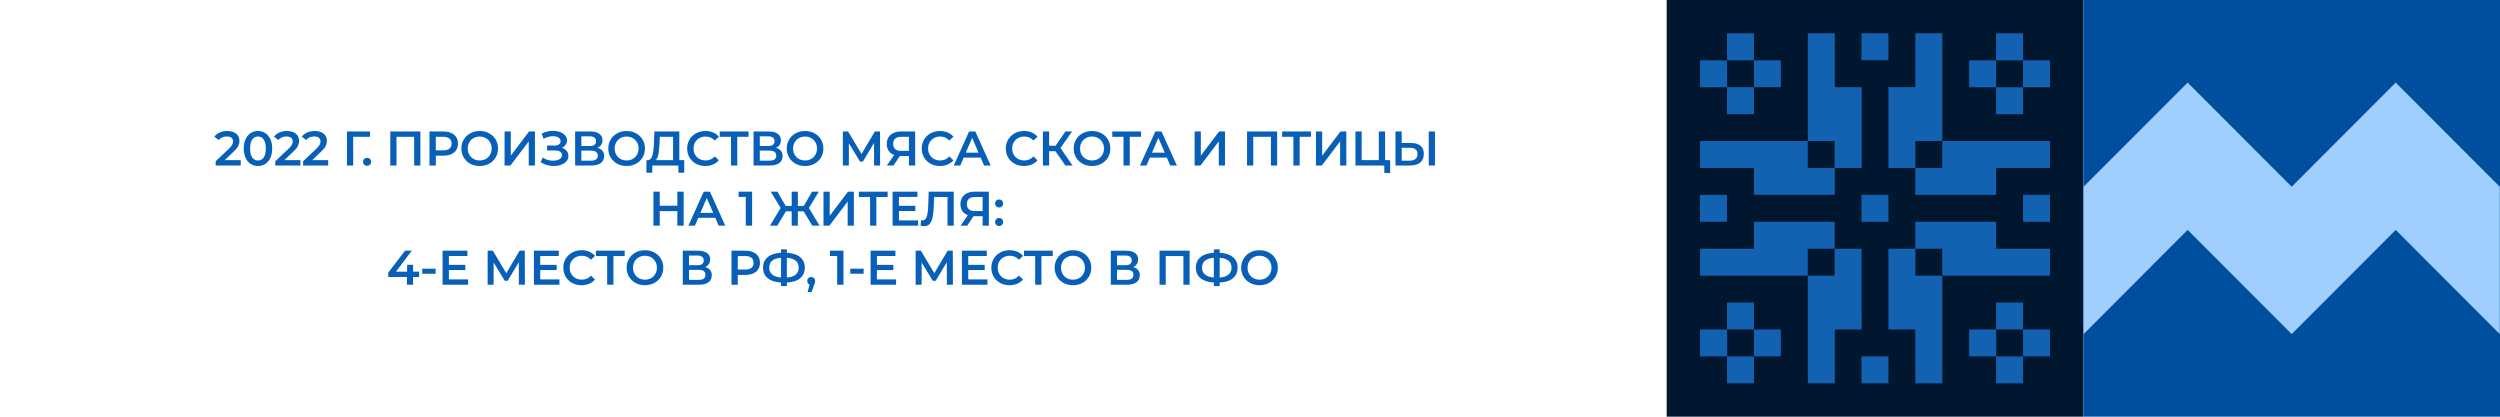
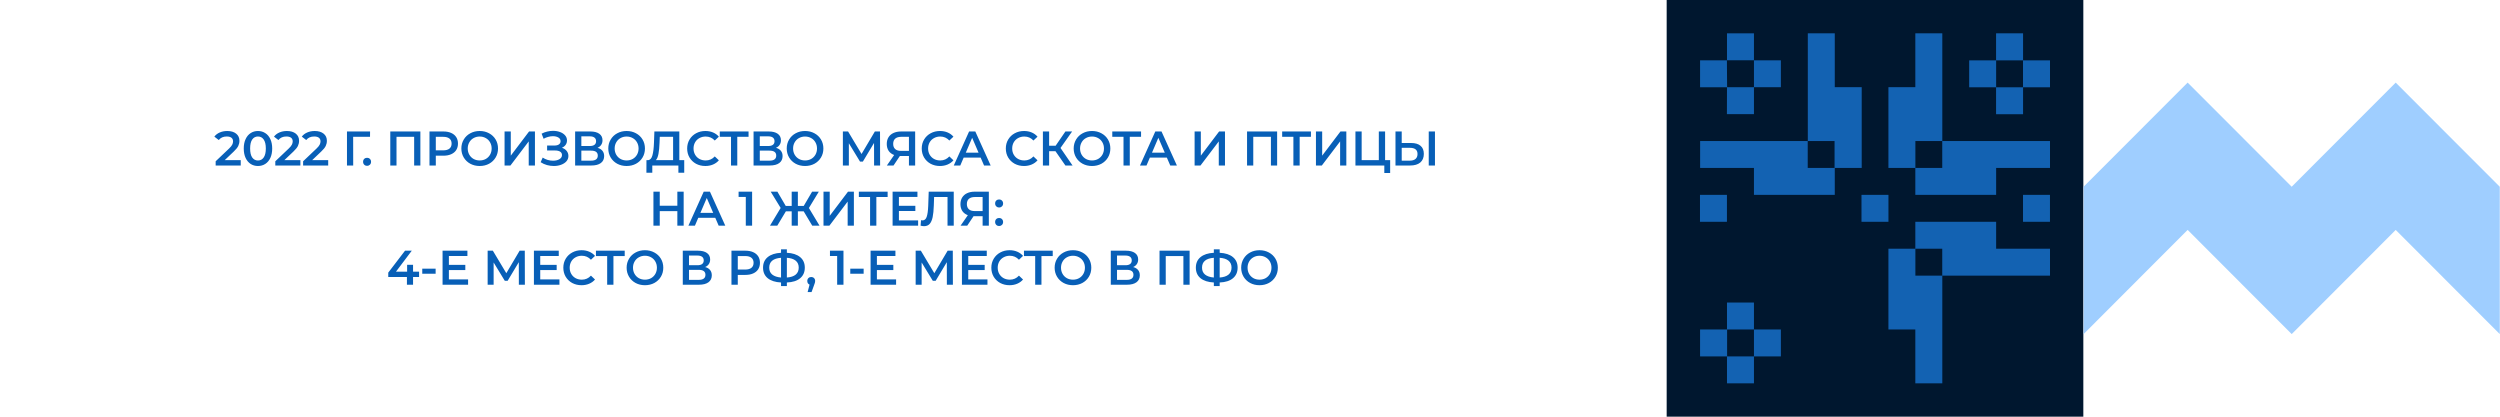
<svg xmlns="http://www.w3.org/2000/svg" width="2160" height="360" viewBox="0 0 2160 360" fill="none">
  <g filter="url(#filter0_b_708_58773)">
    <rect width="2160" height="360" fill="white" />
  </g>
  <path d="M207.998 138.38V143H186.326V139.346L198.002 128.258C199.318 126.998 200.2 125.906 200.648 124.982C201.124 124.03 201.362 123.092 201.362 122.168C201.362 120.796 200.9 119.746 199.976 119.018C199.052 118.29 197.694 117.926 195.902 117.926C192.906 117.926 190.61 118.948 189.014 120.992L185.192 118.052C186.34 116.512 187.88 115.322 189.812 114.482C191.772 113.614 193.956 113.18 196.364 113.18C199.556 113.18 202.104 113.936 204.008 115.448C205.912 116.96 206.864 119.018 206.864 121.622C206.864 123.218 206.528 124.716 205.856 126.116C205.184 127.516 203.896 129.112 201.992 130.904L194.138 138.38H207.998ZM222.87 143.42C220.518 143.42 218.418 142.832 216.57 141.656C214.722 140.452 213.266 138.716 212.202 136.448C211.138 134.152 210.606 131.436 210.606 128.3C210.606 125.164 211.138 122.462 212.202 120.194C213.266 117.898 214.722 116.162 216.57 114.986C218.418 113.782 220.518 113.18 222.87 113.18C225.222 113.18 227.322 113.782 229.17 114.986C231.046 116.162 232.516 117.898 233.58 120.194C234.644 122.462 235.176 125.164 235.176 128.3C235.176 131.436 234.644 134.152 233.58 136.448C232.516 138.716 231.046 140.452 229.17 141.656C227.322 142.832 225.222 143.42 222.87 143.42ZM222.87 138.674C224.97 138.674 226.622 137.806 227.826 136.07C229.058 134.334 229.674 131.744 229.674 128.3C229.674 124.856 229.058 122.266 227.826 120.53C226.622 118.794 224.97 117.926 222.87 117.926C220.798 117.926 219.146 118.794 217.914 120.53C216.71 122.266 216.108 124.856 216.108 128.3C216.108 131.744 216.71 134.334 217.914 136.07C219.146 137.806 220.798 138.674 222.87 138.674ZM259.535 138.38V143H237.863V139.346L249.539 128.258C250.855 126.998 251.737 125.906 252.185 124.982C252.661 124.03 252.899 123.092 252.899 122.168C252.899 120.796 252.437 119.746 251.513 119.018C250.589 118.29 249.231 117.926 247.439 117.926C244.443 117.926 242.147 118.948 240.551 120.992L236.729 118.052C237.877 116.512 239.417 115.322 241.349 114.482C243.309 113.614 245.493 113.18 247.901 113.18C251.093 113.18 253.641 113.936 255.545 115.448C257.449 116.96 258.401 119.018 258.401 121.622C258.401 123.218 258.065 124.716 257.393 126.116C256.721 127.516 255.433 129.112 253.529 130.904L245.675 138.38H259.535ZM283.56 138.38V143H261.888V139.346L273.564 128.258C274.88 126.998 275.762 125.906 276.21 124.982C276.686 124.03 276.924 123.092 276.924 122.168C276.924 120.796 276.462 119.746 275.538 119.018C274.614 118.29 273.256 117.926 271.464 117.926C268.468 117.926 266.172 118.948 264.576 120.992L260.754 118.052C261.902 116.512 263.442 115.322 265.374 114.482C267.334 113.614 269.518 113.18 271.926 113.18C275.118 113.18 277.666 113.936 279.57 115.448C281.474 116.96 282.426 119.018 282.426 121.622C282.426 123.218 282.09 124.716 281.418 126.116C280.746 127.516 279.458 129.112 277.554 130.904L269.7 138.38H283.56ZM319.697 118.22H305.123L305.165 143H299.789V113.6H319.739L319.697 118.22ZM317.151 143.294C316.199 143.294 315.387 142.972 314.715 142.328C314.043 141.656 313.707 140.816 313.707 139.808C313.707 138.772 314.029 137.932 314.673 137.288C315.345 136.644 316.171 136.322 317.151 136.322C318.131 136.322 318.943 136.644 319.587 137.288C320.259 137.932 320.595 138.772 320.595 139.808C320.595 140.816 320.259 141.656 319.587 142.328C318.915 142.972 318.103 143.294 317.151 143.294ZM363.205 113.6V143H357.829V118.22H342.583V143H337.207V113.6H363.205ZM383.171 113.6C385.719 113.6 387.931 114.02 389.807 114.86C391.711 115.7 393.167 116.904 394.175 118.472C395.183 120.04 395.687 121.902 395.687 124.058C395.687 126.186 395.183 128.048 394.175 129.644C393.167 131.212 391.711 132.416 389.807 133.256C387.931 134.096 385.719 134.516 383.171 134.516H376.535V143H371.075V113.6H383.171ZM382.919 129.896C385.299 129.896 387.105 129.392 388.337 128.384C389.569 127.376 390.185 125.934 390.185 124.058C390.185 122.182 389.569 120.74 388.337 119.732C387.105 118.724 385.299 118.22 382.919 118.22H376.535V129.896H382.919ZM414.45 143.42C411.454 143.42 408.752 142.776 406.344 141.488C403.936 140.172 402.046 138.366 400.674 136.07C399.302 133.746 398.616 131.156 398.616 128.3C398.616 125.444 399.302 122.868 400.674 120.572C402.046 118.248 403.936 116.442 406.344 115.154C408.752 113.838 411.454 113.18 414.45 113.18C417.446 113.18 420.148 113.838 422.556 115.154C424.964 116.442 426.854 118.234 428.226 120.53C429.598 122.826 430.284 125.416 430.284 128.3C430.284 131.184 429.598 133.774 428.226 136.07C426.854 138.366 424.964 140.172 422.556 141.488C420.148 142.776 417.446 143.42 414.45 143.42ZM414.45 138.632C416.41 138.632 418.174 138.198 419.742 137.33C421.31 136.434 422.542 135.202 423.438 133.634C424.334 132.038 424.782 130.26 424.782 128.3C424.782 126.34 424.334 124.576 423.438 123.008C422.542 121.412 421.31 120.18 419.742 119.312C418.174 118.416 416.41 117.968 414.45 117.968C412.49 117.968 410.726 118.416 409.158 119.312C407.59 120.18 406.358 121.412 405.462 123.008C404.566 124.576 404.118 126.34 404.118 128.3C404.118 130.26 404.566 132.038 405.462 133.634C406.358 135.202 407.59 136.434 409.158 137.33C410.726 138.198 412.49 138.632 414.45 138.632ZM435.943 113.6H441.319V134.474L457.111 113.6H462.193V143H456.817V122.168L441.025 143H435.943V113.6ZM485.472 127.67C487.236 128.23 488.608 129.14 489.588 130.4C490.596 131.632 491.1 133.088 491.1 134.768C491.1 136.532 490.526 138.072 489.378 139.388C488.23 140.676 486.69 141.67 484.758 142.37C482.854 143.07 480.768 143.42 478.5 143.42C476.54 143.42 474.566 143.154 472.578 142.622C470.618 142.062 468.798 141.236 467.118 140.144L468.882 136.154C470.17 137.022 471.598 137.694 473.166 138.17C474.734 138.618 476.288 138.842 477.828 138.842C480.04 138.842 481.874 138.408 483.33 137.54C484.814 136.672 485.556 135.482 485.556 133.97C485.556 132.682 485.024 131.702 483.96 131.03C482.896 130.358 481.426 130.022 479.55 130.022H472.704V125.738H479.13C480.754 125.738 482.028 125.402 482.952 124.73C483.876 124.058 484.338 123.148 484.338 122C484.338 120.628 483.708 119.564 482.448 118.808C481.216 118.052 479.634 117.674 477.702 117.674C476.386 117.674 475.028 117.87 473.628 118.262C472.228 118.626 470.912 119.172 469.68 119.9L467.958 115.49C469.47 114.678 471.066 114.076 472.746 113.684C474.454 113.264 476.148 113.054 477.828 113.054C480.012 113.054 482.014 113.39 483.834 114.062C485.682 114.734 487.152 115.7 488.244 116.96C489.336 118.192 489.882 119.648 489.882 121.328C489.882 122.784 489.49 124.058 488.706 125.15C487.922 126.242 486.844 127.082 485.472 127.67ZM516.233 127.712C518.109 128.216 519.537 129.084 520.517 130.316C521.497 131.52 521.987 133.032 521.987 134.852C521.987 137.428 521.035 139.43 519.131 140.858C517.227 142.286 514.469 143 510.857 143H496.913V113.6H510.059C513.363 113.6 515.939 114.258 517.787 115.574C519.635 116.89 520.559 118.752 520.559 121.16C520.559 122.7 520.181 124.03 519.425 125.15C518.697 126.27 517.633 127.124 516.233 127.712ZM502.289 126.158H509.597C511.361 126.158 512.705 125.808 513.629 125.108C514.553 124.408 515.015 123.372 515.015 122C515.015 120.628 514.553 119.592 513.629 118.892C512.705 118.164 511.361 117.8 509.597 117.8H502.289V126.158ZM510.689 138.8C514.553 138.8 516.485 137.344 516.485 134.432C516.485 131.576 514.553 130.148 510.689 130.148H502.289V138.8H510.689ZM541.395 143.42C538.399 143.42 535.697 142.776 533.289 141.488C530.881 140.172 528.991 138.366 527.619 136.07C526.247 133.746 525.561 131.156 525.561 128.3C525.561 125.444 526.247 122.868 527.619 120.572C528.991 118.248 530.881 116.442 533.289 115.154C535.697 113.838 538.399 113.18 541.395 113.18C544.391 113.18 547.093 113.838 549.501 115.154C551.909 116.442 553.799 118.234 555.171 120.53C556.543 122.826 557.229 125.416 557.229 128.3C557.229 131.184 556.543 133.774 555.171 136.07C553.799 138.366 551.909 140.172 549.501 141.488C547.093 142.776 544.391 143.42 541.395 143.42ZM541.395 138.632C543.355 138.632 545.119 138.198 546.687 137.33C548.255 136.434 549.487 135.202 550.383 133.634C551.279 132.038 551.727 130.26 551.727 128.3C551.727 126.34 551.279 124.576 550.383 123.008C549.487 121.412 548.255 120.18 546.687 119.312C545.119 118.416 543.355 117.968 541.395 117.968C539.435 117.968 537.671 118.416 536.103 119.312C534.535 120.18 533.303 121.412 532.407 123.008C531.511 124.576 531.063 126.34 531.063 128.3C531.063 130.26 531.511 132.038 532.407 133.634C533.303 135.202 534.535 136.434 536.103 137.33C537.671 138.198 539.435 138.632 541.395 138.632ZM591.174 138.38V149.258H586.134V143H563.58V149.258H558.498L558.54 138.38H559.8C561.648 138.296 562.936 136.938 563.664 134.306C564.42 131.646 564.882 127.852 565.05 122.924L565.386 113.6H586.932V138.38H591.174ZM569.838 123.428C569.698 127.236 569.39 130.414 568.914 132.962C568.438 135.482 567.682 137.288 566.646 138.38H581.556V118.22H570.048L569.838 123.428ZM609.419 143.42C606.451 143.42 603.763 142.776 601.355 141.488C598.975 140.172 597.099 138.366 595.727 136.07C594.383 133.774 593.711 131.184 593.711 128.3C593.711 125.416 594.397 122.826 595.769 120.53C597.141 118.234 599.017 116.442 601.397 115.154C603.805 113.838 606.493 113.18 609.461 113.18C611.869 113.18 614.067 113.6 616.055 114.44C618.043 115.28 619.723 116.498 621.095 118.094L617.567 121.412C615.439 119.116 612.821 117.968 609.713 117.968C607.697 117.968 605.891 118.416 604.295 119.312C602.699 120.18 601.453 121.398 600.557 122.966C599.661 124.534 599.213 126.312 599.213 128.3C599.213 130.288 599.661 132.066 600.557 133.634C601.453 135.202 602.699 136.434 604.295 137.33C605.891 138.198 607.697 138.632 609.713 138.632C612.821 138.632 615.439 137.47 617.567 135.146L621.095 138.506C619.723 140.102 618.029 141.32 616.013 142.16C614.025 143 611.827 143.42 609.419 143.42ZM646.752 118.22H637.008V143H631.59V118.22H621.888V113.6H646.752V118.22ZM670.403 127.712C672.279 128.216 673.707 129.084 674.687 130.316C675.667 131.52 676.157 133.032 676.157 134.852C676.157 137.428 675.205 139.43 673.301 140.858C671.397 142.286 668.639 143 665.027 143H651.083V113.6H664.229C667.533 113.6 670.109 114.258 671.957 115.574C673.805 116.89 674.729 118.752 674.729 121.16C674.729 122.7 674.351 124.03 673.595 125.15C672.867 126.27 671.803 127.124 670.403 127.712ZM656.459 126.158H663.767C665.531 126.158 666.875 125.808 667.799 125.108C668.723 124.408 669.185 123.372 669.185 122C669.185 120.628 668.723 119.592 667.799 118.892C666.875 118.164 665.531 117.8 663.767 117.8H656.459V126.158ZM664.859 138.8C668.723 138.8 670.655 137.344 670.655 134.432C670.655 131.576 668.723 130.148 664.859 130.148H656.459V138.8H664.859ZM695.565 143.42C692.569 143.42 689.867 142.776 687.459 141.488C685.051 140.172 683.161 138.366 681.789 136.07C680.417 133.746 679.731 131.156 679.731 128.3C679.731 125.444 680.417 122.868 681.789 120.572C683.161 118.248 685.051 116.442 687.459 115.154C689.867 113.838 692.569 113.18 695.565 113.18C698.561 113.18 701.263 113.838 703.671 115.154C706.079 116.442 707.969 118.234 709.341 120.53C710.713 122.826 711.399 125.416 711.399 128.3C711.399 131.184 710.713 133.774 709.341 136.07C707.969 138.366 706.079 140.172 703.671 141.488C701.263 142.776 698.561 143.42 695.565 143.42ZM695.565 138.632C697.525 138.632 699.289 138.198 700.857 137.33C702.425 136.434 703.657 135.202 704.553 133.634C705.449 132.038 705.897 130.26 705.897 128.3C705.897 126.34 705.449 124.576 704.553 123.008C703.657 121.412 702.425 120.18 700.857 119.312C699.289 118.416 697.525 117.968 695.565 117.968C693.605 117.968 691.841 118.416 690.273 119.312C688.705 120.18 687.473 121.412 686.577 123.008C685.681 124.576 685.233 126.34 685.233 128.3C685.233 130.26 685.681 132.038 686.577 133.634C687.473 135.202 688.705 136.434 690.273 137.33C691.841 138.198 693.605 138.632 695.565 138.632ZM755.209 143L755.167 123.512L745.507 139.64H743.071L733.411 123.764V143H728.245V113.6H732.739L744.373 133.046L755.881 113.6H760.333L760.417 143H755.209ZM790.694 113.6V143H785.318V134.81H778.052H777.464L772.004 143H766.25L772.55 133.928C770.506 133.172 768.924 131.982 767.804 130.358C766.712 128.706 766.166 126.718 766.166 124.394C766.166 122.154 766.67 120.222 767.678 118.598C768.686 116.974 770.114 115.742 771.962 114.902C773.81 114.034 775.98 113.6 778.472 113.6H790.694ZM778.64 118.22C776.4 118.22 774.678 118.738 773.474 119.774C772.298 120.81 771.71 122.322 771.71 124.31C771.71 126.242 772.284 127.74 773.432 128.804C774.58 129.84 776.246 130.358 778.43 130.358H785.318V118.22H778.64ZM812.09 143.42C809.122 143.42 806.434 142.776 804.026 141.488C801.646 140.172 799.77 138.366 798.398 136.07C797.054 133.774 796.382 131.184 796.382 128.3C796.382 125.416 797.068 122.826 798.44 120.53C799.812 118.234 801.688 116.442 804.068 115.154C806.476 113.838 809.164 113.18 812.132 113.18C814.54 113.18 816.738 113.6 818.726 114.44C820.714 115.28 822.394 116.498 823.766 118.094L820.238 121.412C818.11 119.116 815.492 117.968 812.384 117.968C810.368 117.968 808.562 118.416 806.966 119.312C805.37 120.18 804.124 121.398 803.228 122.966C802.332 124.534 801.884 126.312 801.884 128.3C801.884 130.288 802.332 132.066 803.228 133.634C804.124 135.202 805.37 136.434 806.966 137.33C808.562 138.198 810.368 138.632 812.384 138.632C815.492 138.632 818.11 137.47 820.238 135.146L823.766 138.506C822.394 140.102 820.7 141.32 818.684 142.16C816.696 143 814.498 143.42 812.09 143.42ZM847.288 136.196H832.588L829.69 143H824.062L837.292 113.6H842.668L855.94 143H850.228L847.288 136.196ZM845.482 131.912L839.938 119.06L834.436 131.912H845.482ZM884.74 143.42C881.772 143.42 879.084 142.776 876.676 141.488C874.296 140.172 872.42 138.366 871.048 136.07C869.704 133.774 869.032 131.184 869.032 128.3C869.032 125.416 869.718 122.826 871.09 120.53C872.462 118.234 874.338 116.442 876.718 115.154C879.126 113.838 881.814 113.18 884.782 113.18C887.19 113.18 889.388 113.6 891.376 114.44C893.364 115.28 895.044 116.498 896.416 118.094L892.888 121.412C890.76 119.116 888.142 117.968 885.034 117.968C883.018 117.968 881.212 118.416 879.616 119.312C878.02 120.18 876.774 121.398 875.878 122.966C874.982 124.534 874.534 126.312 874.534 128.3C874.534 130.288 874.982 132.066 875.878 133.634C876.774 135.202 878.02 136.434 879.616 137.33C881.212 138.198 883.018 138.632 885.034 138.632C888.142 138.632 890.76 137.47 892.888 135.146L896.416 138.506C895.044 140.102 893.35 141.32 891.334 142.16C889.346 143 887.148 143.42 884.74 143.42ZM911.902 130.61H906.442V143H901.066V113.6H906.442V125.906H912.07L920.512 113.6H926.308L916.27 127.838L926.686 143H920.512L911.902 130.61ZM943.498 143.42C940.502 143.42 937.8 142.776 935.392 141.488C932.984 140.172 931.094 138.366 929.722 136.07C928.35 133.746 927.664 131.156 927.664 128.3C927.664 125.444 928.35 122.868 929.722 120.572C931.094 118.248 932.984 116.442 935.392 115.154C937.8 113.838 940.502 113.18 943.498 113.18C946.494 113.18 949.196 113.838 951.604 115.154C954.012 116.442 955.902 118.234 957.274 120.53C958.646 122.826 959.332 125.416 959.332 128.3C959.332 131.184 958.646 133.774 957.274 136.07C955.902 138.366 954.012 140.172 951.604 141.488C949.196 142.776 946.494 143.42 943.498 143.42ZM943.498 138.632C945.458 138.632 947.222 138.198 948.79 137.33C950.358 136.434 951.59 135.202 952.486 133.634C953.382 132.038 953.83 130.26 953.83 128.3C953.83 126.34 953.382 124.576 952.486 123.008C951.59 121.412 950.358 120.18 948.79 119.312C947.222 118.416 945.458 117.968 943.498 117.968C941.538 117.968 939.774 118.416 938.206 119.312C936.638 120.18 935.406 121.412 934.51 123.008C933.614 124.576 933.166 126.34 933.166 128.3C933.166 130.26 933.614 132.038 934.51 133.634C935.406 135.202 936.638 136.434 938.206 137.33C939.774 138.198 941.538 138.632 943.498 138.632ZM985.874 118.22H976.13V143H970.712V118.22H961.01V113.6H985.874V118.22ZM1008.17 136.196H993.474L990.576 143H984.948L998.178 113.6H1003.55L1016.83 143H1011.11L1008.17 136.196ZM1006.37 131.912L1000.82 119.06L995.322 131.912H1006.37ZM1032.14 113.6H1037.52V134.474L1053.31 113.6H1058.39V143H1053.02V122.168L1037.23 143H1032.14V113.6ZM1103.44 113.6V143H1098.07V118.22H1082.82V143H1077.45V113.6H1103.44ZM1132.65 118.22H1122.91V143H1117.49V118.22H1107.79V113.6H1132.65V118.22ZM1136.98 113.6H1142.36V134.474L1158.15 113.6H1163.23V143H1157.86V122.168L1142.06 143H1136.98V113.6ZM1201.09 138.38V149.468H1196.05V143H1171.1V113.6H1176.47V138.38H1191.3V113.6H1196.72V138.38H1201.09ZM1219.23 123.554C1222.76 123.554 1225.46 124.352 1227.33 125.948C1229.24 127.516 1230.19 129.854 1230.19 132.962C1230.19 136.21 1229.15 138.702 1227.08 140.438C1225.01 142.146 1222.1 143 1218.35 143H1205.7V113.6H1211.08V123.554H1219.23ZM1218.09 138.8C1220.22 138.8 1221.86 138.31 1223.01 137.33C1224.16 136.35 1224.73 134.922 1224.73 133.046C1224.73 129.49 1222.52 127.712 1218.09 127.712H1211.08V138.8H1218.09ZM1234.43 113.6H1239.81V143H1234.43V113.6ZM590.687 165.6V195H585.227V182.4H570.023V195H564.563V165.6H570.023V177.738H585.227V165.6H590.687ZM618.002 188.196H603.302L600.404 195H594.776L608.006 165.6H613.382L626.654 195H620.942L618.002 188.196ZM616.196 183.912L610.652 171.06L605.15 183.912H616.196ZM649.826 165.6V195H644.366V170.178H638.15V165.6H649.826ZM694.397 182.61H689.357V195H684.023V182.61H678.983L671.549 195H665.249L674.489 179.67L665.879 165.6H671.675L678.857 177.906H684.023V165.6H689.357V177.906H694.439L701.663 165.6H707.459L698.891 179.712L708.089 195H701.789L694.397 182.61ZM711.505 165.6H716.881V186.474L732.673 165.6H737.755V195H732.379V174.168L716.587 195H711.505V165.6ZM766.914 170.22H757.17V195H751.752V170.22H742.05V165.6H766.914V170.22ZM793.253 190.422V195H771.203V165.6H792.665V170.178H776.663V177.822H790.859V182.316H776.663V190.422H793.253ZM824.035 165.6V195H818.659V170.22H807.067L806.815 177.57C806.675 181.686 806.339 185.032 805.807 187.608C805.275 190.156 804.421 192.102 803.245 193.446C802.069 194.762 800.445 195.42 798.373 195.42C797.645 195.42 796.651 195.28 795.391 195L795.769 190.254C796.133 190.366 796.553 190.422 797.029 190.422C798.737 190.422 799.941 189.414 800.641 187.398C801.369 185.354 801.817 182.148 801.985 177.78L802.405 165.6H824.035ZM854.356 165.6V195H848.98V186.81H841.714H841.126L835.666 195H829.912L836.212 185.928C834.168 185.172 832.586 183.982 831.466 182.358C830.374 180.706 829.828 178.718 829.828 176.394C829.828 174.154 830.332 172.222 831.34 170.598C832.348 168.974 833.776 167.742 835.624 166.902C837.472 166.034 839.642 165.6 842.134 165.6H854.356ZM842.302 170.22C840.062 170.22 838.34 170.738 837.136 171.774C835.96 172.81 835.372 174.322 835.372 176.31C835.372 178.242 835.946 179.74 837.094 180.804C838.242 181.84 839.908 182.358 842.092 182.358H848.98V170.22H842.302ZM863.236 179.292C862.284 179.292 861.472 178.97 860.8 178.326C860.128 177.654 859.792 176.814 859.792 175.806C859.792 174.77 860.114 173.93 860.758 173.286C861.43 172.642 862.256 172.32 863.236 172.32C864.216 172.32 865.028 172.642 865.672 173.286C866.344 173.93 866.68 174.77 866.68 175.806C866.68 176.814 866.344 177.654 865.672 178.326C865 178.97 864.188 179.292 863.236 179.292ZM863.236 195.294C862.284 195.294 861.472 194.972 860.8 194.328C860.128 193.656 859.792 192.816 859.792 191.808C859.792 190.772 860.114 189.932 860.758 189.288C861.43 188.644 862.256 188.322 863.236 188.322C864.216 188.322 865.028 188.644 865.672 189.288C866.344 189.932 866.68 190.772 866.68 191.808C866.68 192.816 866.344 193.656 865.672 194.328C865 194.972 864.188 195.294 863.236 195.294ZM362.083 239.322H356.875V246H351.583V239.322H335.455V235.542L349.945 216.6H355.783L342.133 234.702H351.751V228.78H356.875V234.702H362.083V239.322ZM364.833 232.14H376.383V236.508H364.833V232.14ZM404.429 241.422V246H382.379V216.6H403.841V221.178H387.839V228.822H402.035V233.316H387.839V241.422H404.429ZM448.289 246L448.247 226.512L438.587 242.64H436.151L426.491 226.764V246H421.325V216.6H425.819L437.453 236.046L448.961 216.6H453.413L453.497 246H448.289ZM483.354 241.422V246H461.304V216.6H482.766V221.178H466.764V228.822H480.96V233.316H466.764V241.422H483.354ZM502.422 246.42C499.454 246.42 496.766 245.776 494.358 244.488C491.978 243.172 490.102 241.366 488.73 239.07C487.386 236.774 486.714 234.184 486.714 231.3C486.714 228.416 487.4 225.826 488.772 223.53C490.144 221.234 492.02 219.442 494.4 218.154C496.808 216.838 499.496 216.18 502.464 216.18C504.872 216.18 507.07 216.6 509.058 217.44C511.046 218.28 512.726 219.498 514.098 221.094L510.57 224.412C508.442 222.116 505.824 220.968 502.716 220.968C500.7 220.968 498.894 221.416 497.298 222.312C495.702 223.18 494.456 224.398 493.56 225.966C492.664 227.534 492.216 229.312 492.216 231.3C492.216 233.288 492.664 235.066 493.56 236.634C494.456 238.202 495.702 239.434 497.298 240.33C498.894 241.198 500.7 241.632 502.716 241.632C505.824 241.632 508.442 240.47 510.57 238.146L514.098 241.506C512.726 243.102 511.032 244.32 509.016 245.16C507.028 246 504.83 246.42 502.422 246.42ZM539.755 221.22H530.011V246H524.593V221.22H514.891V216.6H539.755V221.22ZM557.242 246.42C554.246 246.42 551.544 245.776 549.136 244.488C546.728 243.172 544.838 241.366 543.466 239.07C542.094 236.746 541.408 234.156 541.408 231.3C541.408 228.444 542.094 225.868 543.466 223.572C544.838 221.248 546.728 219.442 549.136 218.154C551.544 216.838 554.246 216.18 557.242 216.18C560.238 216.18 562.94 216.838 565.348 218.154C567.756 219.442 569.646 221.234 571.018 223.53C572.39 225.826 573.076 228.416 573.076 231.3C573.076 234.184 572.39 236.774 571.018 239.07C569.646 241.366 567.756 243.172 565.348 244.488C562.94 245.776 560.238 246.42 557.242 246.42ZM557.242 241.632C559.202 241.632 560.966 241.198 562.534 240.33C564.102 239.434 565.334 238.202 566.23 236.634C567.126 235.038 567.574 233.26 567.574 231.3C567.574 229.34 567.126 227.576 566.23 226.008C565.334 224.412 564.102 223.18 562.534 222.312C560.966 221.416 559.202 220.968 557.242 220.968C555.282 220.968 553.518 221.416 551.95 222.312C550.382 223.18 549.15 224.412 548.254 226.008C547.358 227.576 546.91 229.34 546.91 231.3C546.91 233.26 547.358 235.038 548.254 236.634C549.15 238.202 550.382 239.434 551.95 240.33C553.518 241.198 555.282 241.632 557.242 241.632ZM609.242 230.712C611.118 231.216 612.546 232.084 613.526 233.316C614.506 234.52 614.996 236.032 614.996 237.852C614.996 240.428 614.044 242.43 612.14 243.858C610.236 245.286 607.478 246 603.866 246H589.922V216.6H603.068C606.372 216.6 608.948 217.258 610.796 218.574C612.644 219.89 613.568 221.752 613.568 224.16C613.568 225.7 613.19 227.03 612.434 228.15C611.706 229.27 610.642 230.124 609.242 230.712ZM595.298 229.158H602.606C604.37 229.158 605.714 228.808 606.638 228.108C607.562 227.408 608.024 226.372 608.024 225C608.024 223.628 607.562 222.592 606.638 221.892C605.714 221.164 604.37 220.8 602.606 220.8H595.298V229.158ZM603.698 241.8C607.562 241.8 609.494 240.344 609.494 237.432C609.494 234.576 607.562 233.148 603.698 233.148H595.298V241.8H603.698ZM644.079 216.6C646.627 216.6 648.839 217.02 650.715 217.86C652.619 218.7 654.075 219.904 655.083 221.472C656.091 223.04 656.595 224.902 656.595 227.058C656.595 229.186 656.091 231.048 655.083 232.644C654.075 234.212 652.619 235.416 650.715 236.256C648.839 237.096 646.627 237.516 644.079 237.516H637.443V246H631.983V216.6H644.079ZM643.827 232.896C646.207 232.896 648.013 232.392 649.245 231.384C650.477 230.376 651.093 228.934 651.093 227.058C651.093 225.182 650.477 223.74 649.245 222.732C648.013 221.724 646.207 221.22 643.827 221.22H637.443V232.896H643.827ZM695.351 231.258C695.351 235.122 694.007 238.174 691.319 240.414C688.631 242.654 684.809 243.872 679.853 244.068V247.176H674.813V244.068C669.857 243.816 666.021 242.584 663.305 240.372C660.617 238.16 659.273 235.122 659.273 231.258C659.273 227.394 660.617 224.356 663.305 222.144C666.021 219.904 669.857 218.658 674.813 218.406V215.424H679.853V218.406C684.809 218.658 688.631 219.904 691.319 222.144C694.007 224.356 695.351 227.394 695.351 231.258ZM679.853 239.784C683.213 239.532 685.761 238.692 687.497 237.264C689.233 235.808 690.101 233.792 690.101 231.216C690.101 228.64 689.219 226.638 687.455 225.21C685.719 223.782 683.185 222.956 679.853 222.732V239.784ZM664.607 231.258C664.607 233.806 665.475 235.794 667.211 237.222C668.975 238.65 671.509 239.504 674.813 239.784V222.732C668.009 223.236 664.607 226.078 664.607 231.258ZM700.895 239.322C701.875 239.322 702.687 239.644 703.331 240.288C703.975 240.932 704.297 241.772 704.297 242.808C704.297 243.256 704.227 243.732 704.087 244.236C703.975 244.712 703.723 245.44 703.331 246.42L701.189 252.342H697.787L699.467 245.916C698.851 245.664 698.361 245.272 697.997 244.74C697.661 244.18 697.493 243.536 697.493 242.808C697.493 241.772 697.815 240.932 698.459 240.288C699.103 239.644 699.915 239.322 700.895 239.322ZM728.762 216.6V246H723.302V221.178H717.086V216.6H728.762ZM734.636 232.14H746.186V236.508H734.636V232.14ZM774.232 241.422V246H752.182V216.6H773.644V221.178H757.642V228.822H771.838V233.316H757.642V241.422H774.232ZM818.092 246L818.05 226.512L808.39 242.64H805.954L796.294 226.764V246H791.128V216.6H795.622L807.256 236.046L818.764 216.6H823.216L823.3 246H818.092ZM853.158 241.422V246H831.108V216.6H852.57V221.178H836.568V228.822H850.764V233.316H836.568V241.422H853.158ZM872.225 246.42C869.257 246.42 866.569 245.776 864.161 244.488C861.781 243.172 859.905 241.366 858.533 239.07C857.189 236.774 856.517 234.184 856.517 231.3C856.517 228.416 857.203 225.826 858.575 223.53C859.947 221.234 861.823 219.442 864.203 218.154C866.611 216.838 869.299 216.18 872.267 216.18C874.675 216.18 876.873 216.6 878.861 217.44C880.849 218.28 882.529 219.498 883.901 221.094L880.373 224.412C878.245 222.116 875.627 220.968 872.519 220.968C870.503 220.968 868.697 221.416 867.101 222.312C865.505 223.18 864.259 224.398 863.363 225.966C862.467 227.534 862.019 229.312 862.019 231.3C862.019 233.288 862.467 235.066 863.363 236.634C864.259 238.202 865.505 239.434 867.101 240.33C868.697 241.198 870.503 241.632 872.519 241.632C875.627 241.632 878.245 240.47 880.373 238.146L883.901 241.506C882.529 243.102 880.835 244.32 878.819 245.16C876.831 246 874.633 246.42 872.225 246.42ZM909.559 221.22H899.815V246H894.397V221.22H884.695V216.6H909.559V221.22ZM927.046 246.42C924.05 246.42 921.348 245.776 918.94 244.488C916.532 243.172 914.642 241.366 913.27 239.07C911.898 236.746 911.212 234.156 911.212 231.3C911.212 228.444 911.898 225.868 913.27 223.572C914.642 221.248 916.532 219.442 918.94 218.154C921.348 216.838 924.05 216.18 927.046 216.18C930.042 216.18 932.744 216.838 935.152 218.154C937.56 219.442 939.45 221.234 940.822 223.53C942.194 225.826 942.88 228.416 942.88 231.3C942.88 234.184 942.194 236.774 940.822 239.07C939.45 241.366 937.56 243.172 935.152 244.488C932.744 245.776 930.042 246.42 927.046 246.42ZM927.046 241.632C929.006 241.632 930.77 241.198 932.338 240.33C933.906 239.434 935.138 238.202 936.034 236.634C936.93 235.038 937.378 233.26 937.378 231.3C937.378 229.34 936.93 227.576 936.034 226.008C935.138 224.412 933.906 223.18 932.338 222.312C930.77 221.416 929.006 220.968 927.046 220.968C925.086 220.968 923.322 221.416 921.754 222.312C920.186 223.18 918.954 224.412 918.058 226.008C917.162 227.576 916.714 229.34 916.714 231.3C916.714 233.26 917.162 235.038 918.058 236.634C918.954 238.202 920.186 239.434 921.754 240.33C923.322 241.198 925.086 241.632 927.046 241.632ZM979.046 230.712C980.922 231.216 982.35 232.084 983.33 233.316C984.31 234.52 984.8 236.032 984.8 237.852C984.8 240.428 983.848 242.43 981.944 243.858C980.04 245.286 977.282 246 973.67 246H959.726V216.6H972.872C976.176 216.6 978.752 217.258 980.6 218.574C982.448 219.89 983.372 221.752 983.372 224.16C983.372 225.7 982.994 227.03 982.238 228.15C981.51 229.27 980.446 230.124 979.046 230.712ZM965.102 229.158H972.41C974.174 229.158 975.518 228.808 976.442 228.108C977.366 227.408 977.828 226.372 977.828 225C977.828 223.628 977.366 222.592 976.442 221.892C975.518 221.164 974.174 220.8 972.41 220.8H965.102V229.158ZM973.502 241.8C977.366 241.8 979.298 240.344 979.298 237.432C979.298 234.576 977.366 233.148 973.502 233.148H965.102V241.8H973.502ZM1027.83 216.6V246H1022.45V221.22H1007.2V246H1001.83V216.6H1027.83ZM1069.3 231.258C1069.3 235.122 1067.95 238.174 1065.26 240.414C1062.58 242.654 1058.75 243.872 1053.8 244.068V247.176H1048.76V244.068C1043.8 243.816 1039.97 242.584 1037.25 240.372C1034.56 238.16 1033.22 235.122 1033.22 231.258C1033.22 227.394 1034.56 224.356 1037.25 222.144C1039.97 219.904 1043.8 218.658 1048.76 218.406V215.424H1053.8V218.406C1058.75 218.658 1062.58 219.904 1065.26 222.144C1067.95 224.356 1069.3 227.394 1069.3 231.258ZM1053.8 239.784C1057.16 239.532 1059.71 238.692 1061.44 237.264C1063.18 235.808 1064.05 233.792 1064.05 231.216C1064.05 228.64 1063.16 226.638 1061.4 225.21C1059.66 223.782 1057.13 222.956 1053.8 222.732V239.784ZM1038.55 231.258C1038.55 233.806 1039.42 235.794 1041.16 237.222C1042.92 238.65 1045.45 239.504 1048.76 239.784V222.732C1041.95 223.236 1038.55 226.078 1038.55 231.258ZM1088.22 246.42C1085.22 246.42 1082.52 245.776 1080.11 244.488C1077.7 243.172 1075.81 241.366 1074.44 239.07C1073.07 236.746 1072.38 234.156 1072.38 231.3C1072.38 228.444 1073.07 225.868 1074.44 223.572C1075.81 221.248 1077.7 219.442 1080.11 218.154C1082.52 216.838 1085.22 216.18 1088.22 216.18C1091.21 216.18 1093.92 216.838 1096.32 218.154C1098.73 219.442 1100.62 221.234 1101.99 223.53C1103.37 225.826 1104.05 228.416 1104.05 231.3C1104.05 234.184 1103.37 236.774 1101.99 239.07C1100.62 241.366 1098.73 243.172 1096.32 244.488C1093.92 245.776 1091.21 246.42 1088.22 246.42ZM1088.22 241.632C1090.18 241.632 1091.94 241.198 1093.51 240.33C1095.08 239.434 1096.31 238.202 1097.21 236.634C1098.1 235.038 1098.55 233.26 1098.55 231.3C1098.55 229.34 1098.1 227.576 1097.21 226.008C1096.31 224.412 1095.08 223.18 1093.51 222.312C1091.94 221.416 1090.18 220.968 1088.22 220.968C1086.26 220.968 1084.49 221.416 1082.93 222.312C1081.36 223.18 1080.13 224.412 1079.23 226.008C1078.33 227.576 1077.89 229.34 1077.89 231.3C1077.89 233.26 1078.33 235.038 1079.23 236.634C1080.13 238.202 1081.36 239.434 1082.93 240.33C1084.49 241.198 1086.26 241.632 1088.22 241.632Z" fill="#085FB7" />
  <path d="M1440 360L1800 360L1800 3.05176e-05L1440 -9.54609e-07L1440 360Z" fill="#00172F" />
  <path d="M1492.07 168.359L1468.78 168.359L1468.78 191.626L1492.07 191.626L1492.07 168.359Z" fill="#1362B2" />
  <path d="M1515.42 261.399L1492.12 261.399L1492.12 284.666L1468.86 284.666L1468.86 307.933L1492.12 307.933L1492.12 331.2L1515.42 331.2L1515.42 307.933L1538.68 307.933L1538.68 284.666L1515.42 284.666L1515.42 261.399ZM1515.42 307.933L1492.22 307.933L1492.22 284.666L1515.42 284.666L1515.42 307.933Z" fill="#1362B2" />
  <path d="M1492.1 145.092L1515.41 145.092L1515.41 168.358L1585.24 168.358L1585.24 145.092L1608.51 145.092L1608.51 75.317L1585.24 75.317L1585.24 28.783L1561.95 28.783L1561.95 121.85L1468.91 121.85L1468.91 145.092L1492.22 145.092L1492.1 145.092ZM1585.06 121.85L1585.06 145.092L1561.87 145.092L1561.87 121.85L1585.06 121.85Z" fill="#1362B2" />
  <path d="M1492.05 98.584L1515.42 98.584L1515.42 75.317L1538.68 75.317L1538.68 52.152L1515.42 52.152L1515.42 28.783L1492.12 28.783L1492.12 52.152L1468.86 52.152L1468.86 75.418L1492.12 75.418L1492.05 98.584ZM1492.05 52.05L1515.42 52.05L1515.42 75.317L1492.22 75.317L1492.05 52.05Z" fill="#1362B2" />
-   <path d="M1608.38 261.399L1608.38 214.891L1585.11 214.891L1585.11 191.624L1515.41 191.624L1515.41 214.891L1468.91 214.891L1468.91 238.158L1561.95 238.158L1561.95 331.199L1585.24 331.199L1585.24 284.666L1608.51 284.666L1608.38 261.399ZM1561.87 214.891L1585.06 214.891L1585.06 238.158L1561.87 238.158L1561.87 214.891Z" fill="#1362B2" />
-   <path d="M1631.62 307.932L1608.33 307.932L1608.33 331.199L1631.62 331.199L1631.62 307.932Z" fill="#1362B2" />
  <path d="M1631.62 168.359L1608.33 168.359L1608.33 191.626L1631.62 191.626L1631.62 168.359Z" fill="#1362B2" />
-   <path d="M1631.62 28.783L1608.33 28.783L1608.33 52.05L1631.62 52.05L1631.62 28.783Z" fill="#1362B2" />
-   <path d="M1747.93 261.399L1724.61 261.399L1724.61 284.666L1701.37 284.666L1701.37 307.933L1724.61 307.933L1724.61 331.2L1747.93 331.2L1747.93 307.933L1771.2 307.933L1771.2 284.666L1747.93 284.666L1747.93 261.399ZM1747.93 307.933L1724.71 307.933L1724.71 284.666L1747.93 284.666L1747.93 307.933Z" fill="#1362B2" />
  <path d="M1747.88 214.891L1724.66 214.891L1724.66 191.624L1654.84 191.624L1654.84 214.891L1631.6 214.891L1631.6 284.666L1654.84 284.666L1654.84 331.199L1678.15 331.199L1678.15 238.158L1771.2 238.158L1771.2 214.891L1747.88 214.891ZM1654.89 238.158L1654.89 214.891L1678.1 214.891L1678.1 238.158L1654.89 238.158Z" fill="#1362B2" />
  <path d="M1771.17 168.359L1747.88 168.359L1747.88 191.626L1771.17 191.626L1771.17 168.359Z" fill="#1362B2" />
  <path d="M1747.88 121.85L1678.15 121.85L1678.15 28.783L1654.84 28.783L1654.84 75.317L1631.6 75.317L1631.6 145.092L1654.84 145.092L1654.84 168.358L1724.66 168.358L1724.66 145.092L1771.2 145.092L1771.2 121.85L1747.88 121.85ZM1654.89 145.092L1654.89 121.85L1678.1 121.85L1678.1 145.092L1654.89 145.092Z" fill="#1362B2" />
  <path d="M1747.93 52.152L1747.93 28.783L1724.61 28.783L1724.61 52.152L1701.37 52.152L1701.37 75.418L1724.61 75.418L1724.61 98.685L1747.93 98.685L1747.93 75.418L1771.2 75.418L1771.2 52.152L1747.93 52.152ZM1724.66 75.418L1724.66 52.152L1747.88 52.152L1747.88 75.418L1724.66 75.418Z" fill="#1362B2" />
-   <path d="M2160 3.14722e-05L1800 0L1800 360L2160 360L2160 3.14722e-05Z" fill="#004F9F" />
  <path d="M2159.8 235.942L2159.8 161.367L2069.9 71.373L1980.01 161.341L1890.12 71.348L1800.23 161.341L1800.23 235.917L1800.23 251.36L1800.23 288.648L1826.57 262.282L1837.46 251.36L1890.12 198.629L1942.77 251.36L1953.7 262.282L1980.01 288.623L1980.01 288.648L2006.33 262.308L2017.25 251.386L2069.9 198.654L2122.56 251.386L2133.46 262.308L2159.8 288.648L2159.8 251.386L2159.8 235.942Z" fill="#9FCEFF" />
  <defs>
    <filter id="filter0_b_708_58773" x="-24" y="-24" width="2208" height="408" filterUnits="userSpaceOnUse" color-interpolation-filters="sRGB">
      <feFlood flood-opacity="0" result="BackgroundImageFix" />
      <feGaussianBlur in="BackgroundImageFix" stdDeviation="12" />
      <feComposite in2="SourceAlpha" operator="in" result="effect1_backgroundBlur_708_58773" />
      <feBlend mode="normal" in="SourceGraphic" in2="effect1_backgroundBlur_708_58773" result="shape" />
    </filter>
  </defs>
</svg>